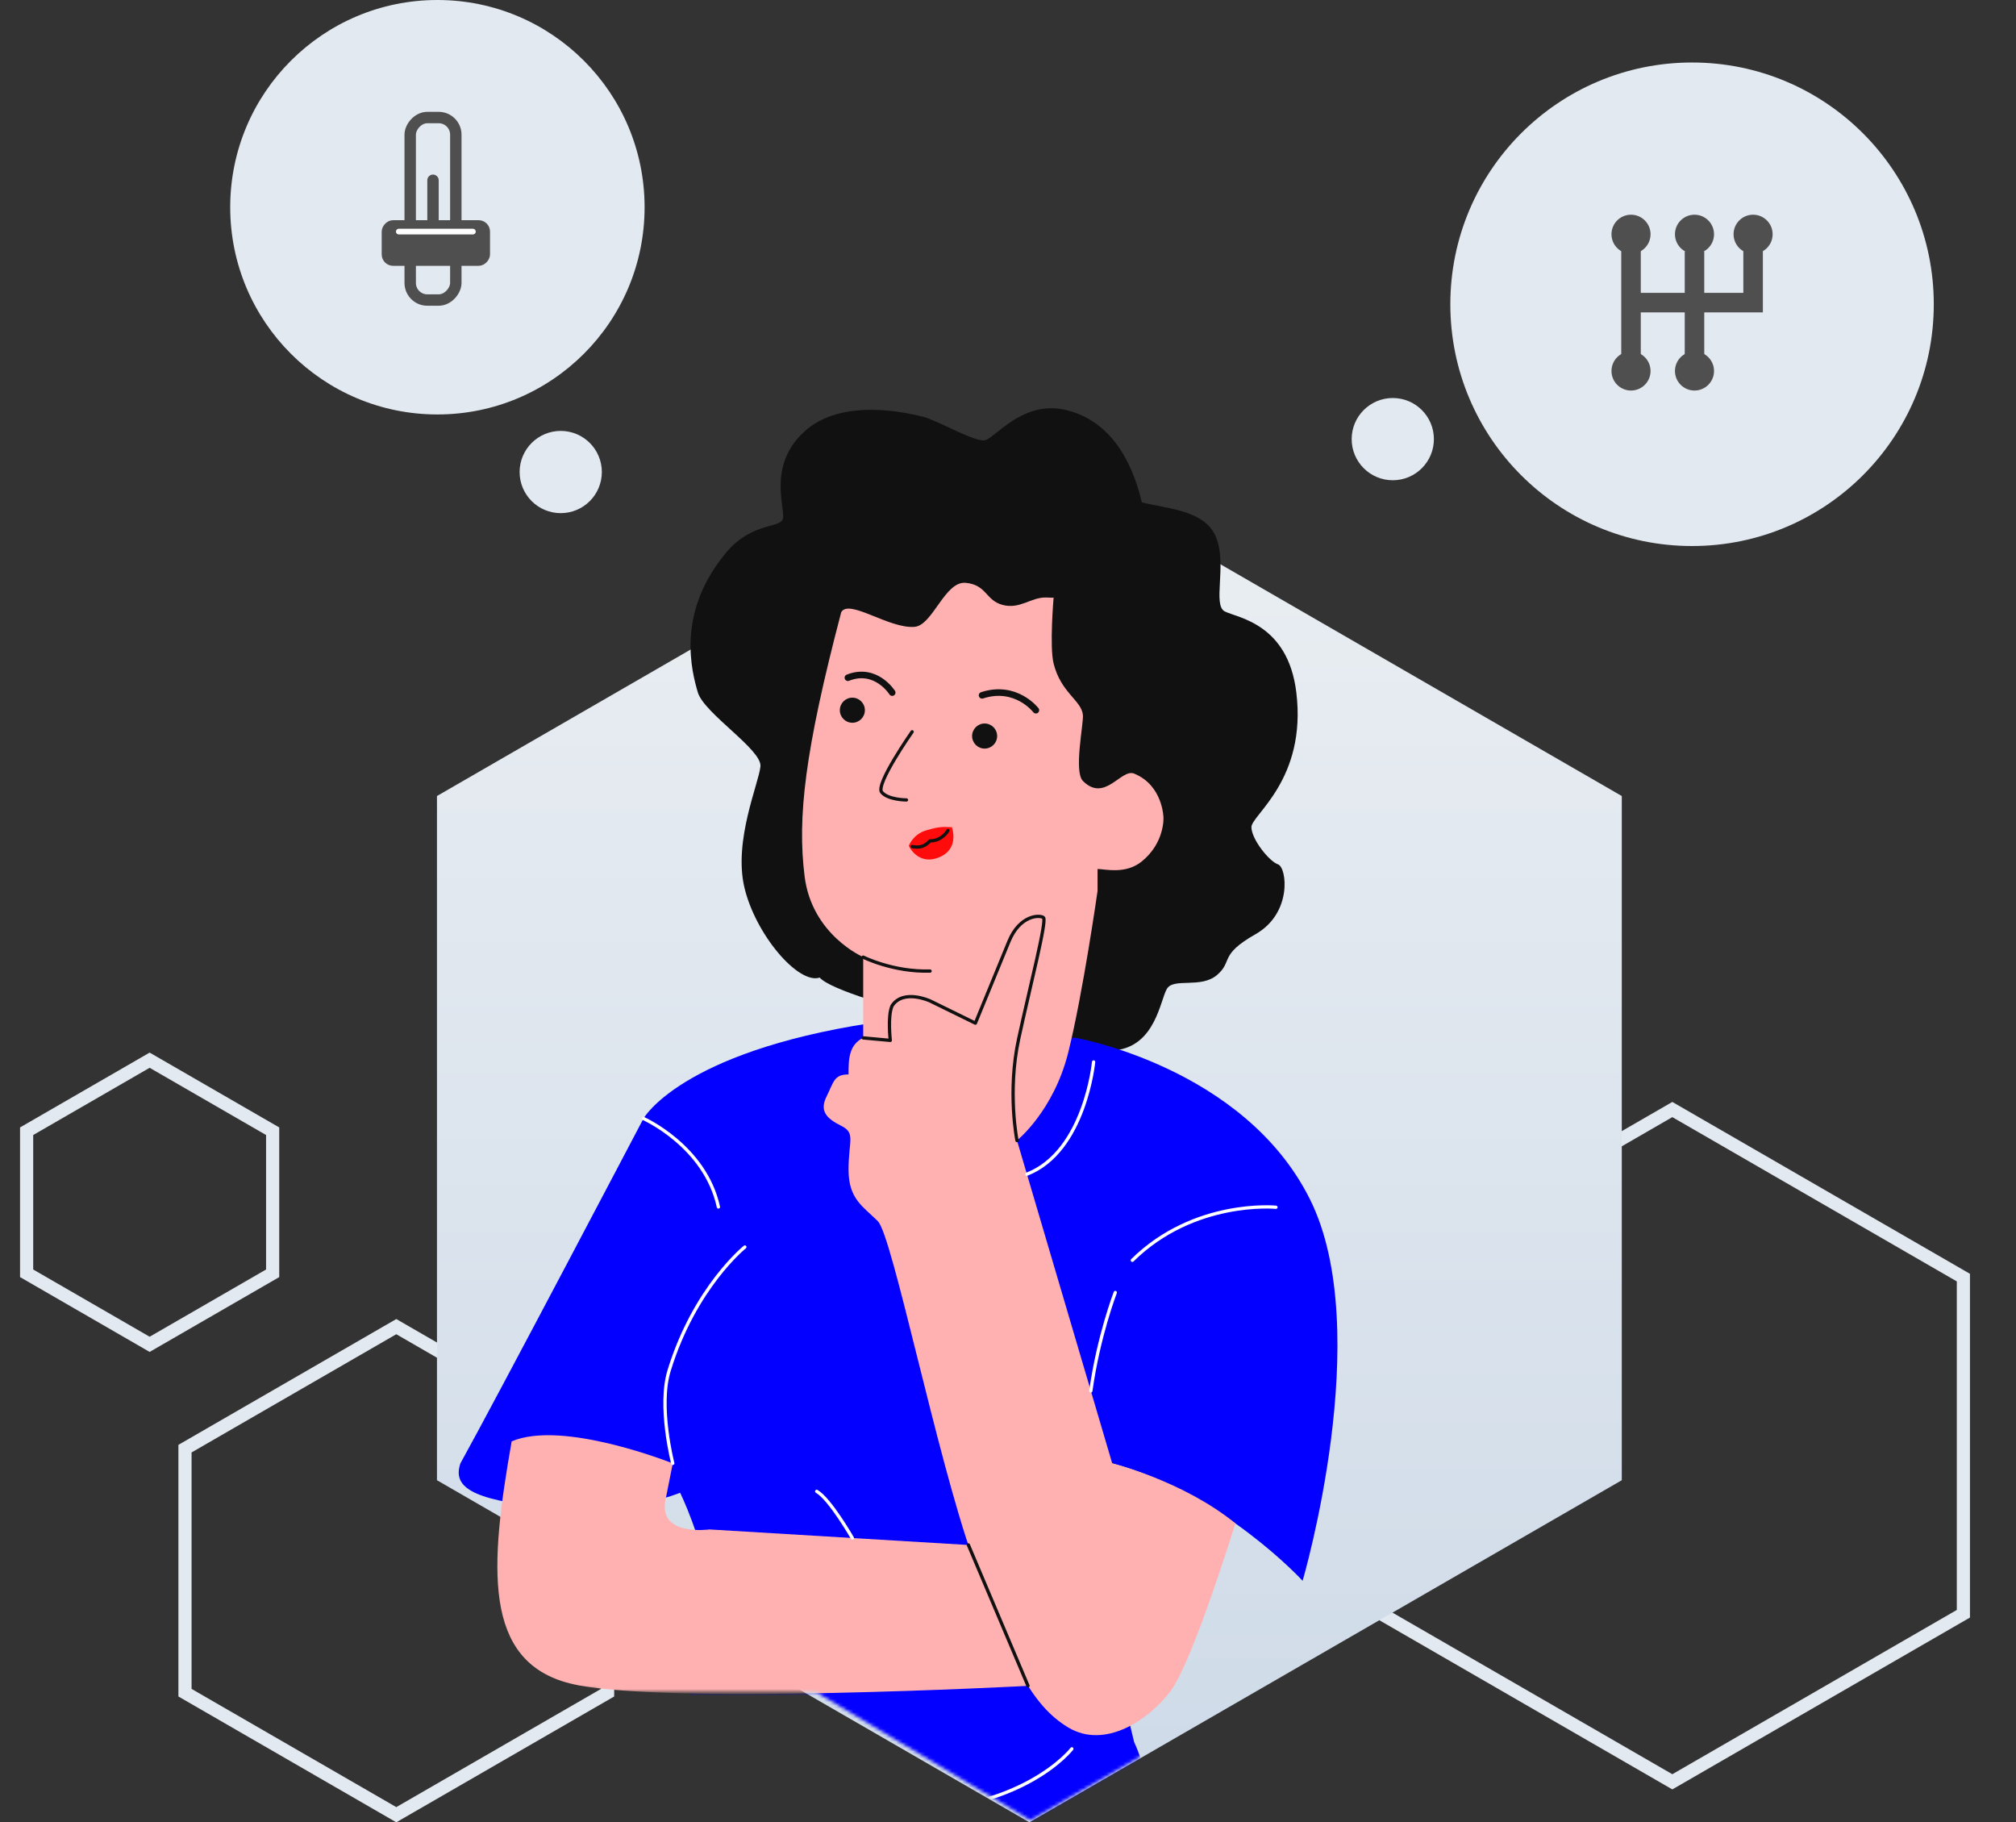
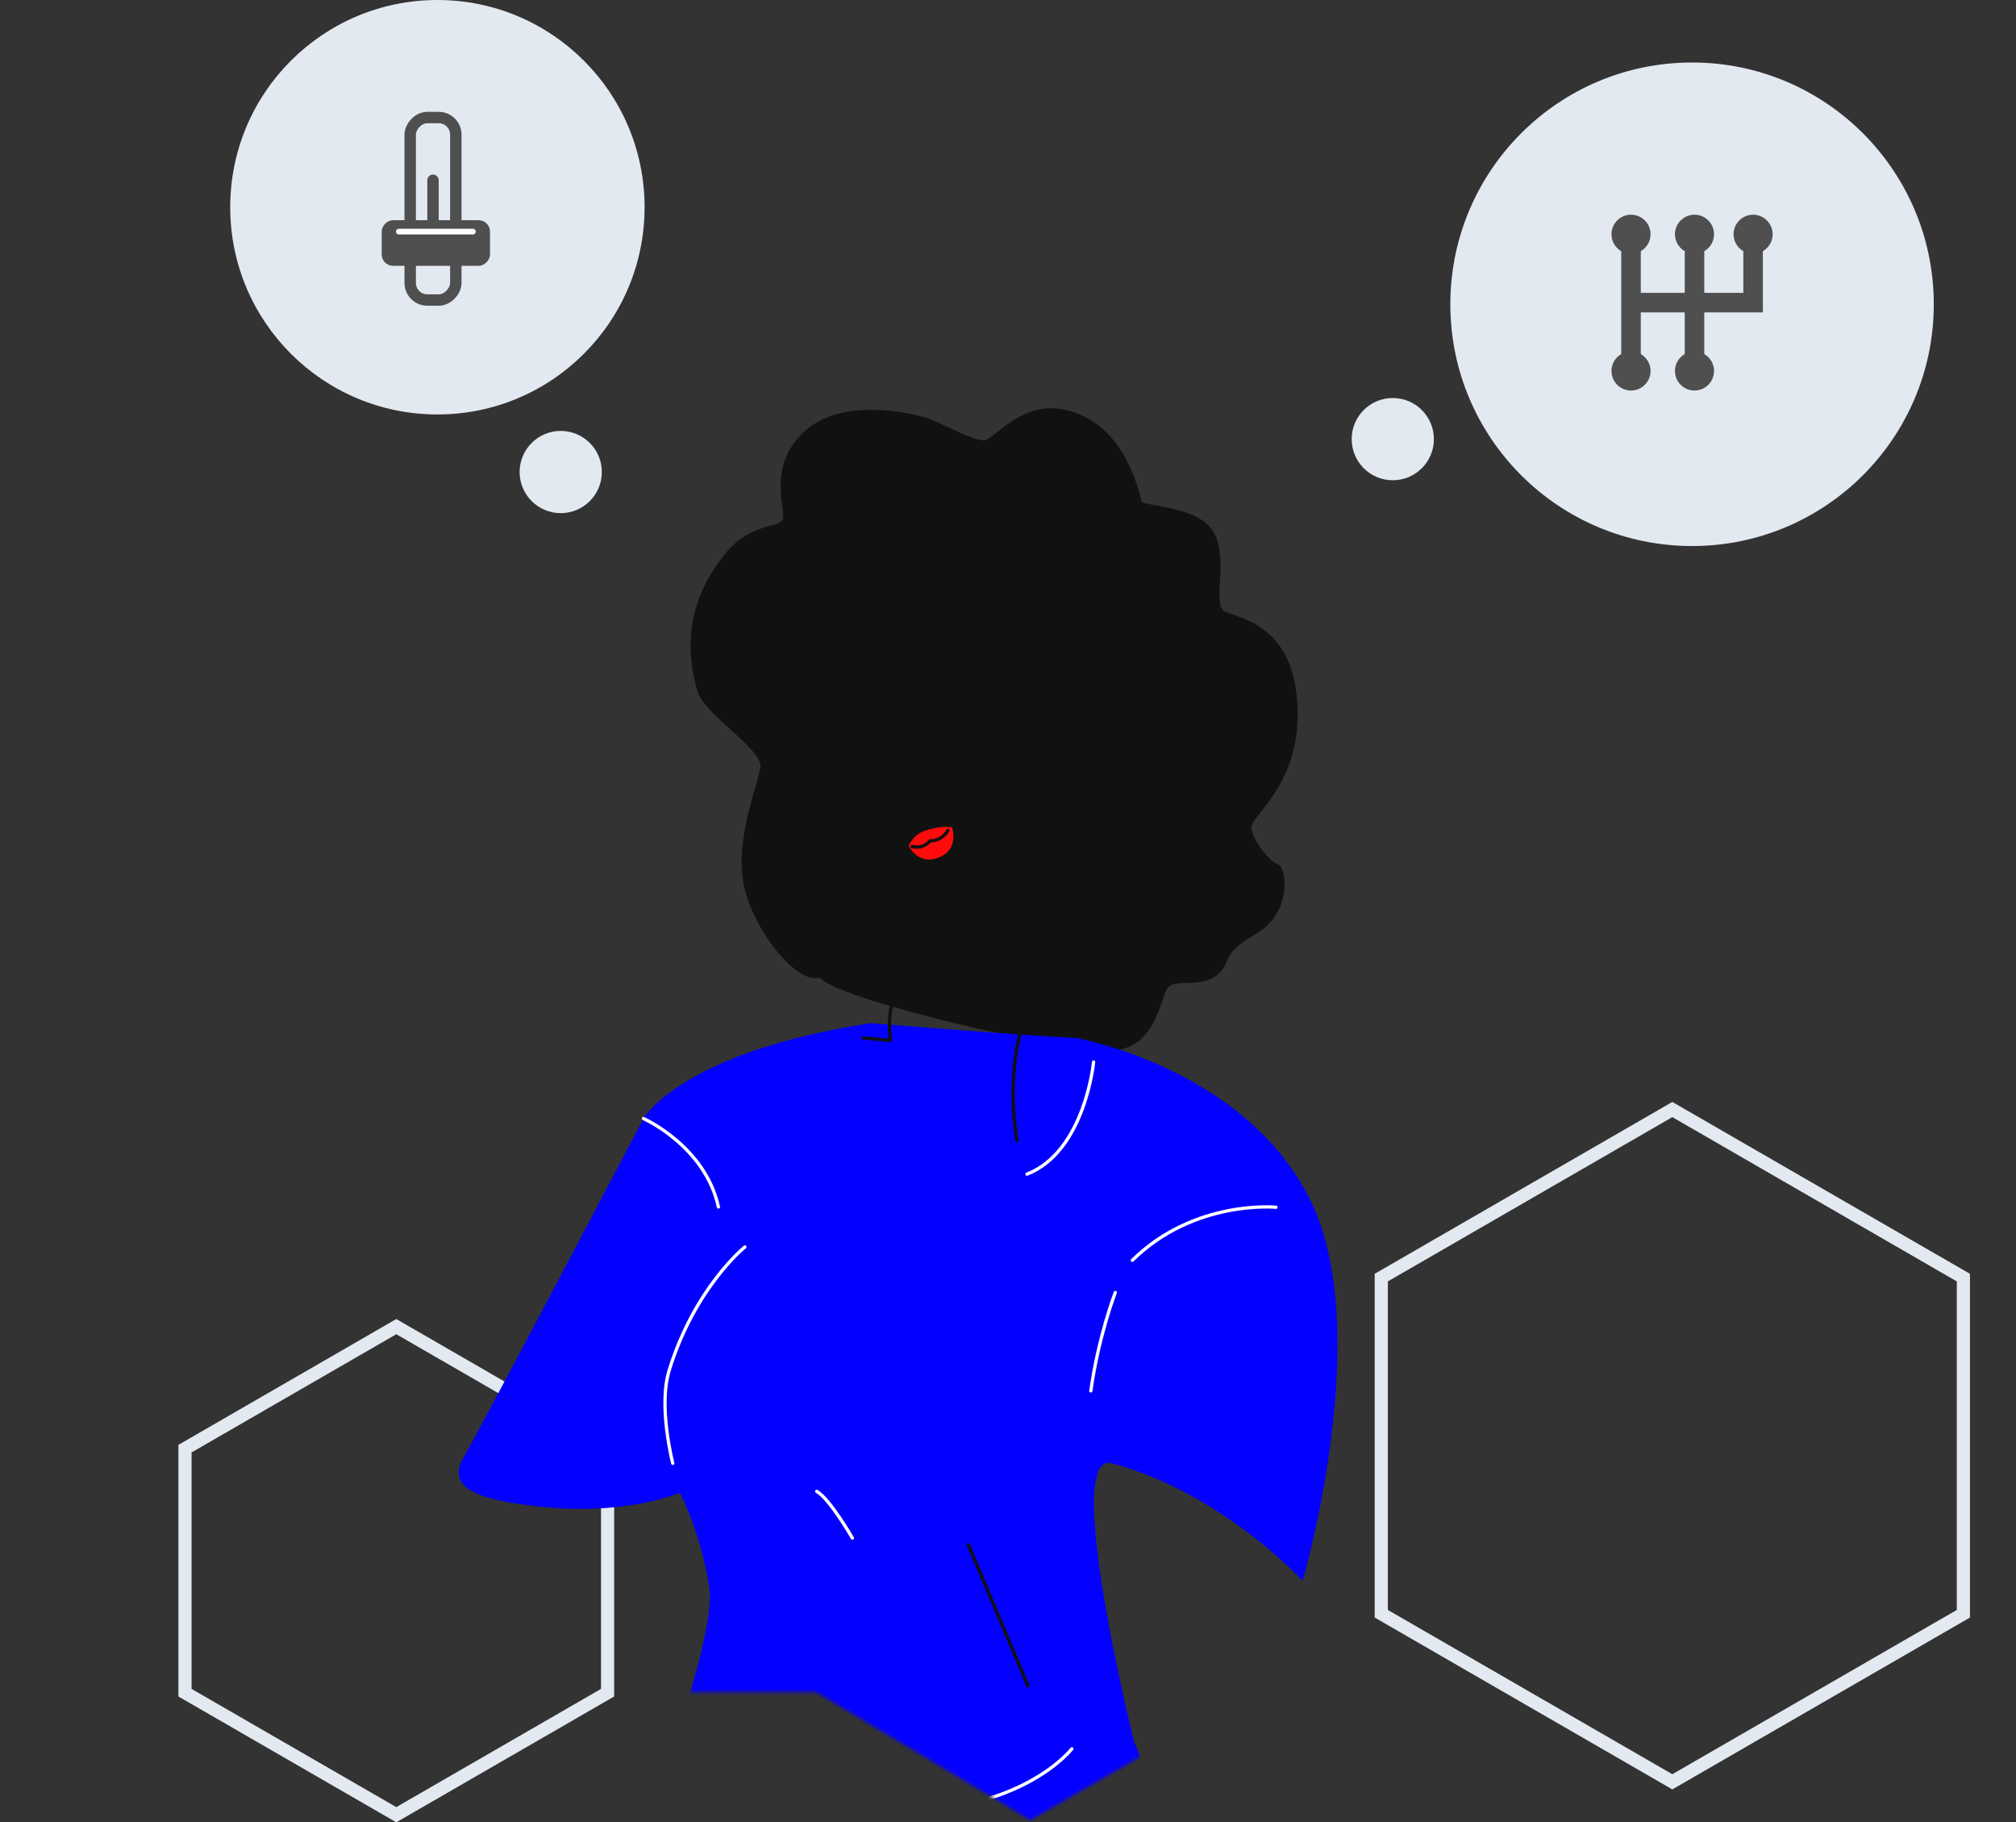
<svg xmlns="http://www.w3.org/2000/svg" width="613" height="554" viewBox="0 0 613 554" fill="none">
  <rect x="0" y="0" width="613" height="554" fill="#333333" stroke="none" />
  <path d="M56.249 440.404L120.5 403.309L184.751 440.404V514.595L120.5 551.69L56.249 514.595V440.404Z" stroke="#E3E9F0" stroke-width="4" />
  <path d="M420 388.404L508.5 337.309L597 388.404V490.595L508.5 541.69L420 490.595V388.404Z" stroke="#E3E9F0" stroke-width="4" />
-   <path d="M8.096 343.904L45.5 322.309L82.904 343.904V387.095L45.5 408.69L8.096 387.095V343.904Z" stroke="#E3E9F0" stroke-width="4" />
-   <path d="M313 138L132.867 242V450L313 554L493.133 450V242L313 138Z" fill="url(#paint0_linear)" />
  <mask id="mask0" mask-type="alpha" maskUnits="userSpaceOnUse" x="111" y="86" width="405" height="468">
    <path d="M313.294 87L111.365 203.583V436.75L134.092 449.871L151.556 510.04L185.572 514.369H248.039L313.294 553.334L515.222 436.75V203.583L313.294 87Z" fill="#C4C4C4" />
  </mask>
  <g mask="url(#mask0)">
    <path d="M394.169 210.492C397.398 237.036 380.518 247.788 380.518 251.446C380.518 255.105 385.907 261.863 388.602 262.778C391.296 263.693 393.033 277.589 381.787 283.991C370.519 290.393 374.973 292.223 370.052 296.416C365.13 300.61 356.891 297.152 354.82 300.61C352.749 304.09 351.368 317.942 339.12 319.303C326.872 320.663 255.5 304.38 249.242 297.197C242.673 299.338 229.646 283.969 226.327 269.715C223.009 255.461 230.759 238.085 231.227 232.977C231.694 227.868 214.102 216.894 212.187 210.492C210.294 204.09 205.84 187.003 219.647 169.448C227.508 158.763 236.772 160.681 237.974 157.938C239.177 155.194 232.986 142.033 244.41 131.348C255.834 120.664 276.054 125.571 280.575 126.664C285.095 127.757 296.519 134.627 299.615 133.802C302.71 132.977 311.039 121.667 323.888 124.59C336.737 127.512 343.885 138.732 347.204 152.718C354.352 154.636 366.488 154.904 369.807 163.403C373.125 171.902 368.626 183.969 372.434 185.888C376.242 187.828 391.63 189.546 394.169 210.492Z" fill="#111111" />
    <path d="M327.05 315.511C327.05 315.511 378.269 324.433 398.311 364.585C418.353 404.737 396.084 480.579 396.084 480.579C396.084 480.579 371.588 453.811 338.185 444.888C322.596 440.427 344.865 529.653 344.865 529.653C344.865 529.653 353.773 547.498 342.638 554.19C331.504 560.882 333.731 554.19 333.731 554.19L195.663 556.421C195.663 556.421 217.932 498.424 215.705 482.809C213.478 467.195 206.797 453.811 206.797 453.811C206.797 453.811 191.209 460.503 166.713 458.272C142.217 456.042 137.764 451.58 139.991 444.888C151.125 424.812 195.663 340.048 195.663 340.048C195.663 340.048 206.797 319.972 264.697 311.05C320.369 315.511 327.05 315.511 327.05 315.511Z" fill="#0400FF" />
-     <path d="M375.641 463.113C375.641 463.113 362.68 505.093 356 514.016C349.319 522.938 335.958 531.861 324.823 525.169C313.689 518.477 307.008 505.093 295.873 473.864C284.739 442.635 271.377 375.716 266.924 371.255C262.47 366.793 258.016 364.563 258.016 355.64C258.016 346.717 260.243 344.487 255.789 342.256C251.335 340.026 249.108 337.795 251.335 333.334C253.562 328.872 253.562 326.642 258.016 326.642C258.016 322.18 258.016 317.719 262.47 315.488V290.951C262.47 290.951 246.882 284.259 244.655 266.414C242.428 248.569 244.655 228.493 255.789 186.111C258.172 181.94 270.264 191.175 278.058 190.572C283.625 190.148 287.255 176.586 293.646 177.188C300.038 177.791 299.659 182.475 304.781 183.88C310.125 185.353 313.577 181.471 318.142 181.65C321.661 181.784 320.369 181.65 320.369 181.65C320.369 181.65 319.078 196.595 320.369 201.726C322.596 210.648 328.831 212.923 329.277 217.34C329.544 219.883 326.426 234.561 329.277 237.416C335.958 244.108 340.879 233.557 344.865 235.185C353.639 238.777 353.773 248.569 353.773 248.569C353.773 248.569 354.196 256.265 347.092 261.953C342.171 265.879 335.958 264.184 333.731 264.184V270.876C333.731 270.876 329.277 302.105 324.823 319.95C320.369 337.795 309.235 346.717 309.235 346.717L338.184 444.866C338.184 444.888 359.652 450.13 375.641 463.113Z" fill="#FFB1B1" />
-     <path d="M204.571 444.888C204.571 444.888 171.167 431.504 155.579 438.196C148.898 476.117 146.671 505.115 173.394 511.807C200.117 518.499 312.575 512.521 312.575 512.521L294.448 469.693L215.705 464.964C215.705 464.964 200.117 467.194 202.344 456.041C204.571 444.888 204.571 444.888 204.571 444.888Z" fill="#FFB1B1" />
    <path d="M289.438 251.469C289.438 251.469 291.798 257.826 285.897 260.481C279.216 263.492 276.343 257.179 276.343 257.179C276.343 257.179 277.435 253.722 281.577 252.45C285.719 251.224 286.676 251.38 289.438 251.469Z" fill="#FF0B0B" />
    <path d="M277.346 222.47C277.346 222.47 266.144 238.442 268.082 240.828C270.019 243.193 275.631 243.193 275.631 243.193" stroke="#111111" stroke-miterlimit="10" stroke-linecap="round" stroke-linejoin="round" />
    <path d="M314.98 215.912C314.98 215.912 308.945 208.015 298.613 211.384" stroke="#111111" stroke-width="2" stroke-miterlimit="10" stroke-linecap="round" stroke-linejoin="round" />
    <path d="M271.289 210.559C271.289 210.559 266.323 202.662 257.816 206.03" stroke="#111111" stroke-width="2" stroke-miterlimit="10" stroke-linecap="round" stroke-linejoin="round" />
    <path d="M299.392 227.578C297.289 227.578 295.584 225.871 295.584 223.764C295.584 221.657 297.289 219.95 299.392 219.95C301.495 219.95 303.2 221.657 303.2 223.764C303.2 225.871 301.495 227.578 299.392 227.578Z" fill="#111111" />
    <path d="M259.174 219.727C257.071 219.727 255.366 218.019 255.366 215.912C255.366 213.806 257.071 212.098 259.174 212.098C261.277 212.098 262.982 213.806 262.982 215.912C262.982 218.019 261.277 219.727 259.174 219.727Z" fill="#111111" />
    <path d="M277.345 257.358C279.06 257.648 280.797 257.782 282.801 255.64C286.543 255.64 288.257 252.473 288.257 252.473" stroke="#111111" stroke-miterlimit="10" stroke-linecap="round" stroke-linejoin="round" />
    <path d="M262.47 290.974C262.47 290.974 271.556 295.546 282.802 295.212" stroke="#111111" stroke-miterlimit="10" stroke-linecap="round" stroke-linejoin="round" />
    <path d="M309.235 346.74C309.235 346.74 306.251 331.906 309.747 315.801C313.243 299.673 318.41 279.82 317.274 278.95C316.116 278.08 310.081 278.17 306.785 286.2C303.489 294.208 296.586 311.049 296.586 311.049L282.802 304.29C282.802 304.29 274.696 300.543 271.266 305.74C269.841 308.774 270.709 316.291 270.709 316.291L262.47 315.533" stroke="#111111" stroke-miterlimit="10" stroke-linecap="round" stroke-linejoin="round" />
    <path d="M387.978 367.016C387.978 367.016 363.148 364.585 344.309 383.144" stroke="#FDFCFF" stroke-miterlimit="10" stroke-linecap="round" stroke-linejoin="round" />
    <path d="M332.528 322.85C332.528 322.85 329.945 350.041 312.264 356.956" stroke="#FDFCFF" stroke-miterlimit="10" stroke-linecap="round" stroke-linejoin="round" />
    <path d="M195.663 340.048C195.663 340.048 214.413 348.39 218.444 366.927" stroke="#FDFCFF" stroke-miterlimit="10" stroke-linecap="round" stroke-linejoin="round" />
    <path d="M226.483 379.106C226.483 379.106 211.296 391.286 203.502 416.514C200.05 427.445 204.571 444.866 204.571 444.866" stroke="#FDFCFF" stroke-miterlimit="10" stroke-linecap="round" stroke-linejoin="round" />
    <path d="M339.12 392.936C339.12 392.936 334.02 406.164 331.682 422.849" stroke="#FDFCFF" stroke-miterlimit="10" stroke-linecap="round" stroke-linejoin="round" />
    <path d="M259.174 467.574C259.174 467.574 252.36 455.684 248.329 453.387" stroke="#FDFCFF" stroke-miterlimit="10" stroke-linecap="round" stroke-linejoin="round" />
    <path d="M325.915 531.66C325.915 531.66 310.905 551.223 271.289 550.665" stroke="#FDFCFF" stroke-miterlimit="10" stroke-linecap="round" stroke-linejoin="round" />
    <path d="M209.96 535.118C209.96 535.118 212.12 551.58 220.738 557.156" stroke="#FDFCFF" stroke-miterlimit="10" stroke-linecap="round" stroke-linejoin="round" />
    <path d="M312.575 512.499L294.448 469.67" stroke="#111111" stroke-miterlimit="10" stroke-linecap="round" stroke-linejoin="round" />
  </g>
  <circle cx="423.5" cy="133.5" r="12.5" fill="#E3E9F0" />
  <circle cx="514.5" cy="92.5" r="73.5" fill="#E3E9F0" />
  <path d="M495.939 74.924V109.818" stroke="#4F4F4F" stroke-width="5.939" />
  <path d="M495.939 92H533.061V74.924" stroke="#4F4F4F" stroke-width="5.939" />
  <path d="M515.242 76.409V92V109.076" stroke="#4F4F4F" stroke-width="5.939" />
  <circle cx="495.939" cy="71.212" r="5.197" fill="#4F4F4F" stroke="#4F4F4F" stroke-width="1.485" />
  <circle cx="515.242" cy="71.212" r="5.197" fill="#4F4F4F" stroke="#4F4F4F" stroke-width="1.485" />
  <circle cx="533.06" cy="71.212" r="5.197" fill="#4F4F4F" stroke="#4F4F4F" stroke-width="1.485" />
  <circle cx="495.939" cy="112.788" r="5.197" fill="#4F4F4F" stroke="#4F4F4F" stroke-width="1.485" />
  <circle cx="515.242" cy="112.788" r="5.197" fill="#4F4F4F" stroke="#4F4F4F" stroke-width="1.485" />
  <circle r="12.5" transform="matrix(-1 0 0 1 170.5 143.5)" fill="#E3E9F0" />
  <circle r="63" transform="matrix(-1 0 0 1 133 63)" fill="#E3E9F0" />
  <rect x="-1.734" y="1.734" width="13.87" height="55.48" rx="5.201" transform="matrix(-1 0 0 1 136.864 34)" stroke="#4F4F4F" stroke-width="3.467" />
  <rect x="-0.867" y="0.867" width="31.207" height="12.136" rx="2.601" transform="matrix(-1 0 0 1 147.266 66.941)" fill="#4F4F4F" stroke="#4F4F4F" stroke-width="1.734" />
  <path d="M129.929 54.805C129.929 53.847 130.705 53.071 131.663 53.071C132.62 53.071 133.396 53.847 133.396 54.805H129.929ZM129.929 67.808V54.805H133.396V67.808H129.929Z" fill="#4F4F4F" />
  <path d="M143.798 69.542C144.277 69.542 144.665 69.93 144.665 70.409C144.665 70.887 144.277 71.276 143.798 71.276L143.798 69.542ZM121.26 71.276C120.781 71.276 120.393 70.888 120.393 70.409C120.393 69.93 120.781 69.542 121.26 69.542L121.26 71.276ZM143.798 71.276L121.26 71.276L121.26 69.542L143.798 69.542L143.798 71.276Z" fill="white" />
  <defs>
    <linearGradient id="paint0_linear" x1="313" y1="554" x2="313" y2="138" gradientUnits="userSpaceOnUse">
      <stop stop-color="#CEDAE8" />
      <stop offset="1" stop-color="#EBEFF3" />
    </linearGradient>
  </defs>
</svg>